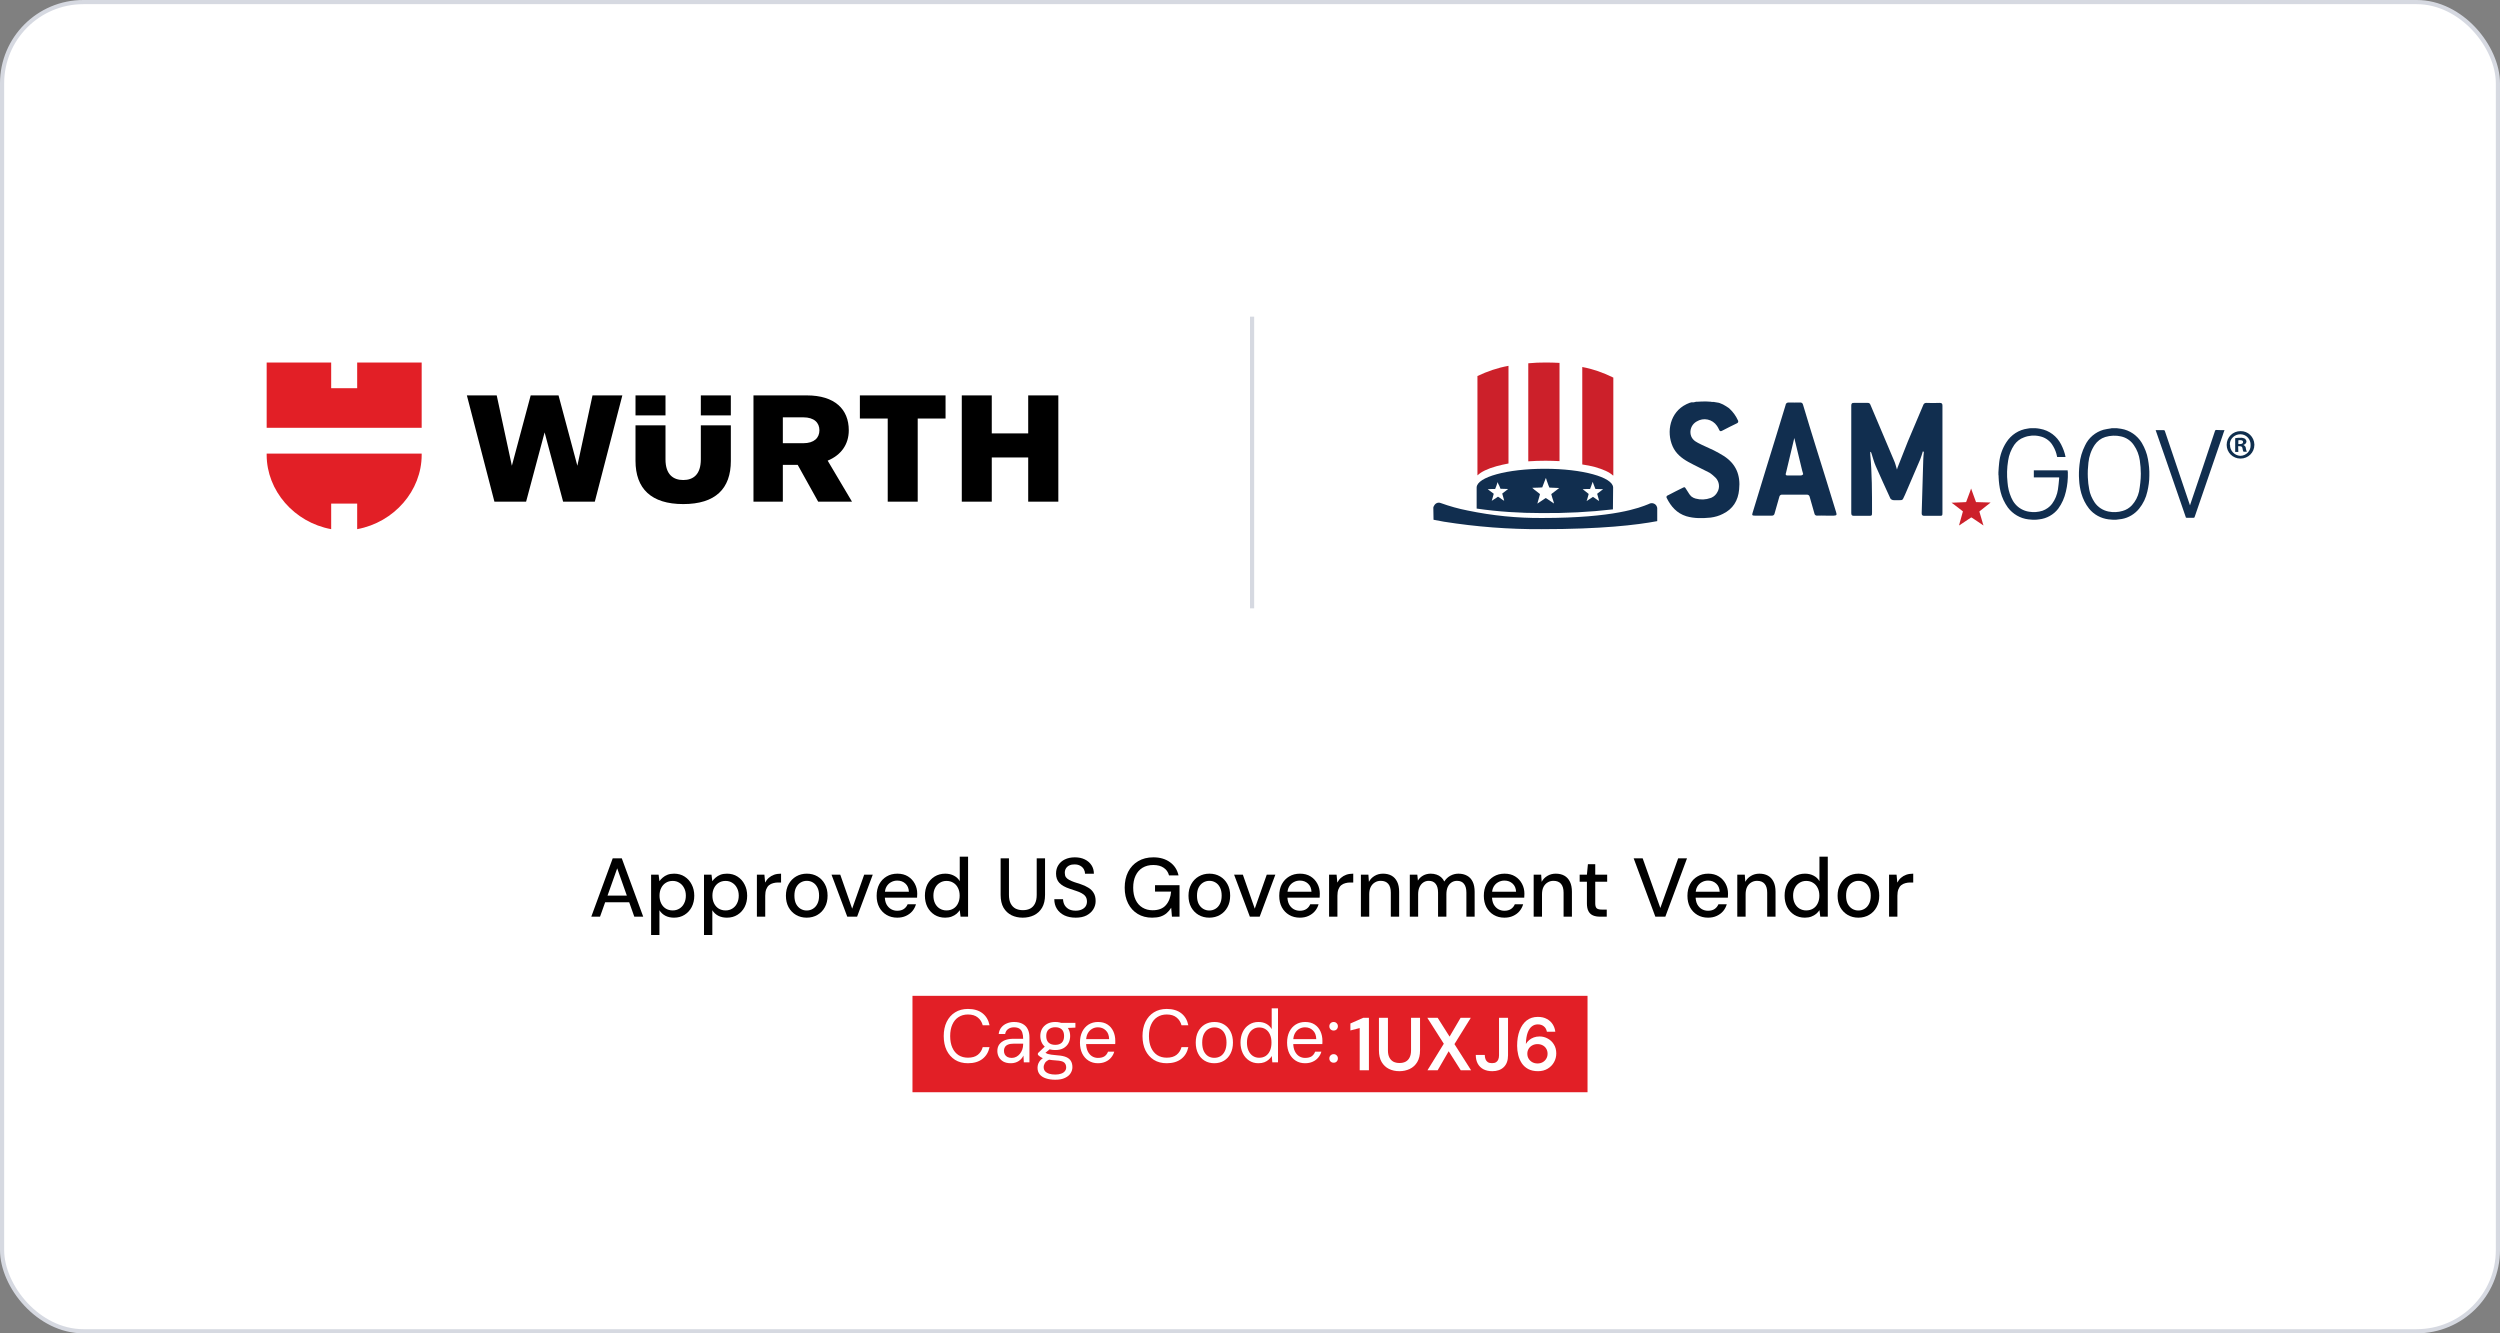
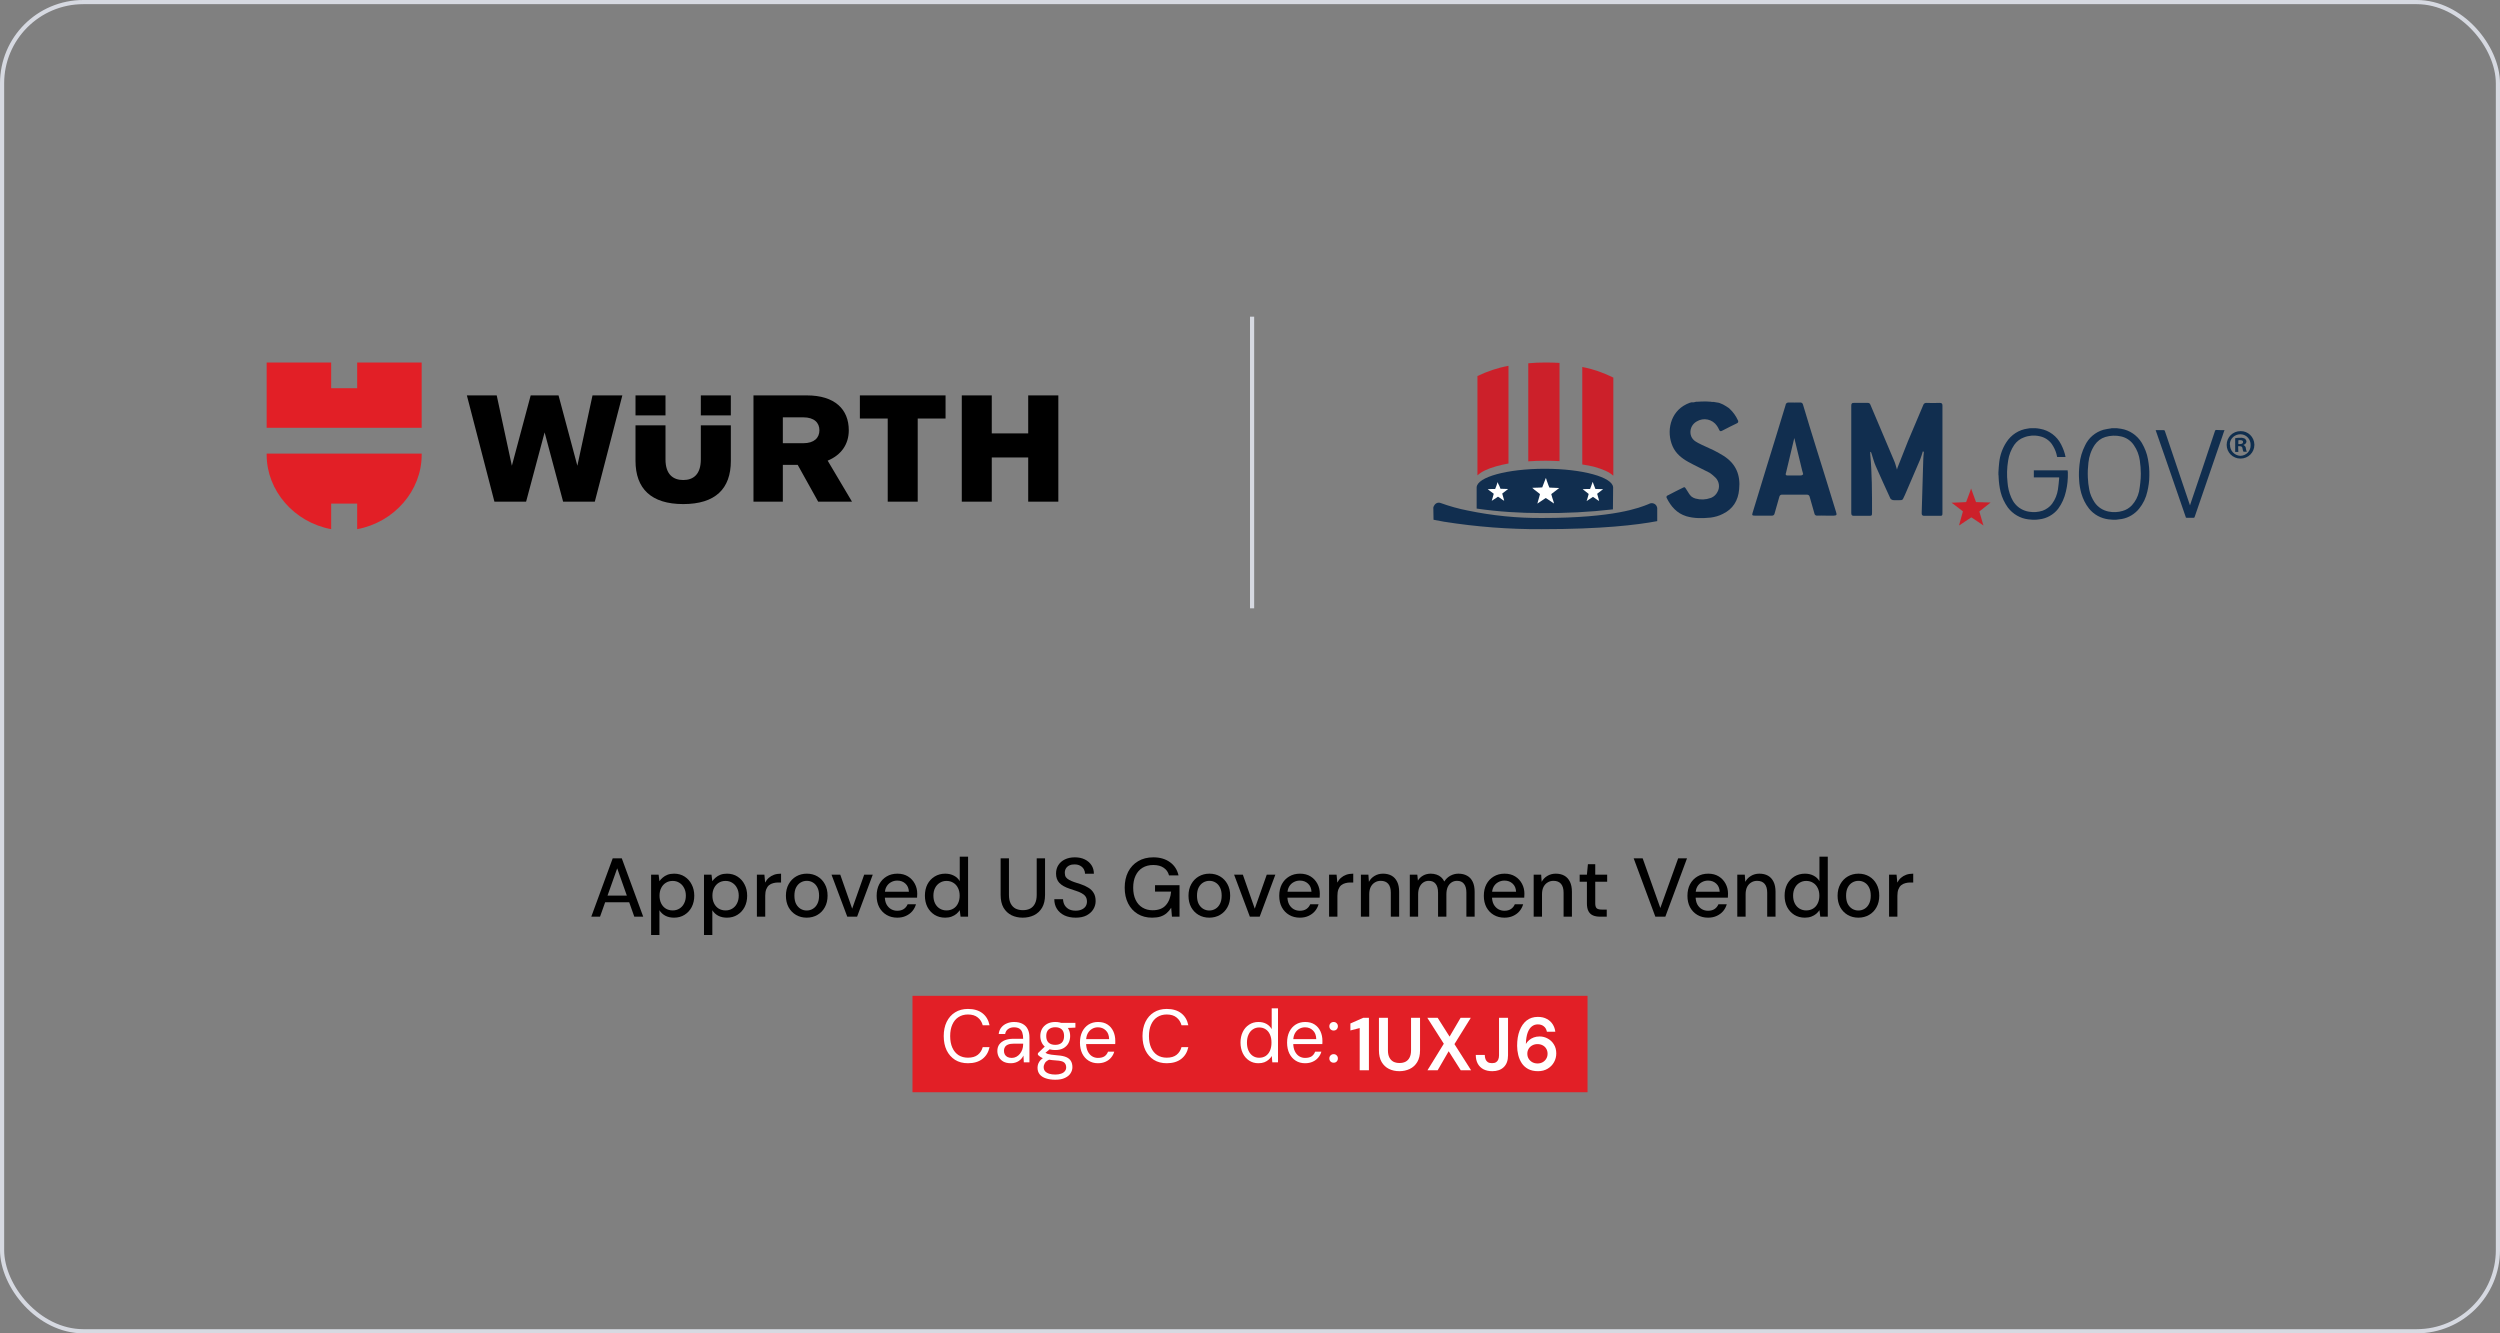
<svg xmlns="http://www.w3.org/2000/svg" width="1200" height="640" viewBox="0 0 1200 640" fill="none">
  <rect x="0" y="0" width="1200" height="640" fill="#808080" stroke="none" />
-   <rect x="1" y="1" width="1198" height="638" rx="39" fill="white" />
  <rect x="1" y="1" width="1198" height="638" rx="39" stroke="#D6D9E1" stroke-width="2" />
  <g clip-path="url(#clip0_37528_185282)">
    <path fill-rule="evenodd" clip-rule="evenodd" d="M718.286 223.788C720.09 223.318 721.989 222.847 724.077 222.471V175.6C718.855 176.541 713.919 178.235 709.172 180.494V228.118H709.267C710.881 226.518 713.919 225.012 718.286 223.788Z" fill="#CC202A" />
    <path fill-rule="evenodd" clip-rule="evenodd" d="M774.3 233.953C774.11 229.059 759.585 225.012 741.546 225.012C723.507 225.012 708.982 228.965 708.792 233.953V244.118C719.14 245.623 729.584 246.282 740.027 246.282C751.42 246.376 762.907 245.812 774.205 244.494L774.3 233.953Z" fill="#112E4F" />
    <path fill-rule="evenodd" clip-rule="evenodd" d="M714.108 234.8H714.203L716.577 234.706H717.621C717.621 234.706 717.716 234.706 717.716 234.612C718.096 233.765 718.381 232.918 718.666 231.976C718.76 231.788 718.855 231.6 718.855 231.412V231.318C718.95 231.6 719.045 231.882 719.14 232.165L719.71 233.294L720.185 234.518C720.185 234.612 720.279 234.612 720.374 234.612C721.514 234.612 722.558 234.706 723.697 234.706H723.887L723.697 234.894L721.229 236.776C721.039 236.965 721.039 236.965 721.134 237.153C721.324 237.906 721.609 238.753 721.799 239.506L721.988 240.259V240.353L721.324 239.976L719.995 239.035C719.71 238.847 719.425 238.659 719.14 238.471C719.045 238.376 718.95 238.376 718.95 238.471L716.102 240.353L716.007 240.447C716.102 240.259 716.102 240.071 716.197 239.882L716.672 238.188C716.767 237.812 716.862 237.435 716.957 237.153C716.957 237.059 716.957 237.059 716.957 236.965L715.058 235.553L714.108 234.8Z" fill="white" />
    <path fill-rule="evenodd" clip-rule="evenodd" d="M735.47 234.141H735.66L738.793 234.047L740.217 233.953C740.312 233.953 740.312 233.953 740.312 233.859C740.787 232.729 741.166 231.506 741.641 230.376L741.926 229.624L742.021 229.435C742.211 229.812 742.306 230.188 742.401 230.565C742.59 231.129 742.78 231.694 742.97 232.165C743.16 232.635 743.35 233.294 743.635 233.859C743.635 233.953 743.73 234.047 743.825 234.047L748.287 234.235H748.477L748.192 234.424L744.869 236.965C744.584 237.153 744.584 237.153 744.679 237.435C744.964 238.471 745.249 239.506 745.629 240.541C745.723 240.918 745.818 241.2 745.913 241.576V241.671L745.059 241.106L743.255 239.882L742.116 239.129C742.021 239.035 741.926 239.035 741.831 239.129L738.033 241.671L737.938 241.765C738.033 241.482 738.128 241.2 738.128 241.012L738.793 238.659L739.173 237.247C739.173 237.153 739.173 237.059 739.078 237.059L736.419 234.988L735.47 234.141Z" fill="white" />
    <path fill-rule="evenodd" clip-rule="evenodd" d="M759.679 234.8H759.774L762.148 234.706H763.192C763.192 234.706 763.287 234.706 763.287 234.612C763.572 233.765 763.952 232.918 764.237 231.976C764.331 231.788 764.426 231.6 764.426 231.412L764.521 231.318C764.616 231.6 764.711 231.882 764.806 232.165C764.901 232.447 765.091 232.918 765.281 233.388C765.471 233.859 765.566 234.235 765.756 234.612C765.756 234.706 765.851 234.706 765.945 234.706C767.085 234.706 768.129 234.8 769.268 234.8H769.458L769.268 234.988L766.8 236.871C766.61 237.059 766.61 237.059 766.705 237.247C766.895 238 767.18 238.847 767.37 239.6L767.559 240.353V240.447L766.895 240.071L765.566 239.129L764.711 238.565C764.616 238.471 764.521 238.471 764.521 238.565L761.673 240.447L761.578 240.541C761.578 240.353 761.673 240.165 761.768 239.976C761.958 239.412 762.053 238.847 762.243 238.282C762.338 237.906 762.433 237.529 762.528 237.247C762.528 237.153 762.528 237.153 762.528 237.059L760.629 235.553L759.679 234.8Z" fill="white" />
    <path fill-rule="evenodd" clip-rule="evenodd" d="M741.926 221.153C744.204 221.153 746.388 221.247 748.572 221.341V174.188C746.483 174.094 744.394 174 742.211 174C739.172 174 736.324 174.094 733.571 174.376V221.435C736.229 221.247 739.078 221.153 741.926 221.153Z" fill="#CC202A" />
    <path fill-rule="evenodd" clip-rule="evenodd" d="M765.566 224.165C769.553 225.294 772.496 226.612 774.205 228.212H774.395V181.247C769.648 178.894 764.616 177.106 759.49 176.165V222.941C761.673 223.224 763.667 223.694 765.566 224.165Z" fill="#CC202A" />
    <path fill-rule="evenodd" clip-rule="evenodd" d="M688 243.929L688.095 249.482C689.614 249.765 691.323 250.047 693.127 250.424C708.602 252.871 724.267 254.094 740.027 254C768.604 254 785.503 252.024 795.472 250.141V243.929C795.472 243.647 795.377 243.459 795.282 243.176C794.807 241.859 793.288 241.2 791.959 241.671L791.105 242.047C787.117 243.647 774.965 248.635 740.312 248.635C728.254 248.729 716.292 247.506 704.52 245.059C700.152 244.212 695.785 242.988 691.608 241.482C690.279 240.918 688.854 241.576 688.285 242.894C688.095 243.176 688 243.365 688 243.647V243.929Z" fill="#112E4F" />
    <path d="M922.976 216.635C922.596 217.859 922.216 219.177 921.742 220.4C919.558 225.482 917.374 230.565 915.191 235.647C914.716 236.871 914.146 238 913.577 239.224C913.387 239.788 912.912 240.071 912.343 240.071C911.108 240.071 909.874 240.165 908.64 240.071C908.165 239.977 907.691 239.694 907.406 239.318C905.032 234.141 902.659 228.965 900.38 223.788C899.526 221.906 899.051 219.835 898.386 217.859C898.292 217.577 898.197 217.2 898.007 216.918H897.722C897.722 217.294 897.722 217.671 897.722 218.047C898.576 227.271 898.576 236.588 898.576 245.812C898.576 247.6 898.576 247.6 896.678 247.6C894.399 247.6 892.12 247.6 889.937 247.6C888.987 247.6 888.608 247.318 888.608 246.282C888.608 229.059 888.608 211.835 888.608 194.706C888.608 193.765 888.892 193.294 889.937 193.388C892.12 193.388 894.209 193.388 896.393 193.388C897.057 193.294 897.627 193.671 897.817 194.33C901.614 203.271 905.412 212.306 909.21 221.247C909.779 222.471 910.064 223.882 910.539 225.388C910.634 224.918 910.729 224.73 910.824 224.447C912.532 220.306 914.052 216.071 915.76 211.93C918.229 206.094 920.697 200.259 923.166 194.424C923.356 193.765 923.925 193.388 924.59 193.388C926.773 193.482 928.862 193.482 931.046 193.388C932.09 193.388 932.375 193.765 932.375 194.706C932.375 211.835 932.375 229.059 932.375 246.188C932.375 247.506 932.28 247.6 930.951 247.6C928.577 247.6 926.109 247.6 923.735 247.6C922.786 247.6 922.406 247.318 922.406 246.377C922.691 237.812 922.881 229.247 923.166 220.682C923.166 219.459 923.356 218.141 923.451 216.918L922.976 216.635Z" fill="#112E4F" />
    <path d="M881.297 245.718C878.164 235.365 874.936 225.106 871.708 214.753C869.62 207.882 867.436 201.106 865.442 194.235C865.347 193.576 864.683 193.106 864.018 193.2C862.214 193.2 860.506 193.294 858.702 193.2C857.942 193.106 857.183 193.576 857.088 194.329C857.088 194.329 857.088 194.329 857.088 194.424C854.05 204.494 850.917 214.565 847.784 224.729C845.6 231.882 843.416 239.035 841.233 246.188C840.853 247.318 841.138 247.506 842.277 247.506C845.03 247.506 847.689 247.506 850.442 247.506C851.107 247.6 851.676 247.129 851.771 246.565C852.531 243.929 853.29 241.2 854.05 238.565C854.145 237.812 854.809 237.341 855.474 237.435C855.474 237.435 855.474 237.435 855.569 237.435C859.461 237.435 863.259 237.435 867.151 237.435C867.911 237.341 868.575 237.812 868.67 238.565C869.43 241.2 870.189 243.929 870.949 246.565C871.044 247.224 871.708 247.6 872.373 247.506C873.702 247.412 875.126 247.506 876.455 247.506C877.785 247.506 878.924 247.506 880.253 247.506C881.582 247.412 881.772 247.224 881.297 245.718ZM864.873 228.118C864.683 228.212 864.493 228.212 864.303 228.212C862.309 228.212 860.316 228.212 858.227 228.212C858.132 228.212 857.942 228.212 857.847 228.212C856.708 228.212 857.278 226.988 857.278 226.988L861.265 210.235C861.265 210.235 864.018 221.812 865.063 225.953C865.158 226.235 865.253 226.612 865.347 226.894C865.347 226.988 865.442 227.176 865.442 227.271C865.537 227.459 865.537 227.647 865.442 227.741C865.347 227.835 865.253 227.929 865.063 228.024L864.873 228.118Z" fill="#112E4F" />
    <path d="M827.466 218.894C825.852 217.859 824.238 217.012 822.624 216.165C820.156 214.941 817.498 213.906 815.029 212.588C813.131 211.647 811.611 210.235 811.422 207.882C811.232 205.624 812.371 203.459 814.365 202.329C817.688 200.259 821.96 201.2 824.144 204.4C824.523 204.965 824.903 205.624 825.188 206.282C825.473 207.035 825.947 207.129 826.612 206.753C828.985 205.529 831.359 204.306 833.732 203.176C834.207 202.988 834.492 202.518 834.302 201.953C834.302 201.859 834.207 201.765 834.207 201.765C833.258 199.694 831.929 197.812 830.315 196.306C830.03 196.024 829.745 195.741 829.365 195.553C829.08 195.365 828.796 195.176 828.511 194.988C827.561 194.329 826.517 193.859 825.473 193.482C825.378 193.482 825.283 193.388 825.188 193.388L824.808 193.294H824.713L824.333 193.2H824.144L823.764 193.106H823.574L823.194 193.012H823.004L822.719 192.918H822.435H822.15H821.865H821.675L821.105 192.824C819.681 192.729 818.162 192.635 816.738 192.729C816.169 192.729 815.599 192.824 815.029 192.824H814.744H814.46H814.175C813.795 192.918 813.415 193.012 813.036 193.106H812.941H812.751H812.656H812.466H812.371H812.181H812.086H811.896L810.947 193.388C810.472 193.576 810.092 193.765 809.618 193.953L809.428 194.047C801.643 197.812 799.744 207.224 802.877 214.282C804.396 217.671 807.149 219.929 810.377 221.718C813.605 223.506 817.118 225.106 820.536 226.894C821.39 227.459 822.15 228.024 822.909 228.776C824.903 230.376 825.663 233.106 824.713 235.459C824.618 235.741 824.523 235.929 824.333 236.212C823.764 237.341 822.814 238.282 821.58 238.847L821.105 239.035C818.732 239.882 816.264 239.976 813.89 239.318C813.225 239.129 812.561 238.847 812.086 238.471C811.801 238.282 811.517 238 811.327 237.718C811.042 237.435 810.757 237.059 810.567 236.682C810.092 236.024 809.713 235.365 809.238 234.612C808.763 233.859 808.668 233.671 807.909 234.047C805.44 235.271 802.972 236.494 800.504 237.812C800.029 237.906 799.839 238.376 799.934 238.847C799.934 238.941 800.029 239.035 800.029 239.035C802.023 243.082 804.871 246.376 809.428 247.788C813.225 248.918 817.213 248.824 821.105 248.447C823.194 248.165 825.188 247.6 826.992 246.659C831.834 244.306 834.302 240.259 834.777 234.988C835.536 228.024 833.258 222.659 827.466 218.894Z" fill="#112E4F" />
    <path fill-rule="evenodd" clip-rule="evenodd" d="M936.742 241.294H937.027L941.584 241.106L943.578 241.012C943.673 241.012 943.768 240.918 943.768 240.918L945.667 235.835C945.761 235.459 945.951 235.082 946.046 234.706C946.046 234.612 946.141 234.518 946.141 234.518C946.331 235.082 946.521 235.553 946.711 236.118C946.996 236.871 947.28 237.718 947.565 238.471L948.42 240.823C948.42 241.012 948.61 241.106 948.705 241.012L955.16 241.2H955.54L955.16 241.482L950.414 245.247C950.034 245.529 950.034 245.529 950.224 246C950.698 247.506 951.078 249.012 951.553 250.518C951.648 250.988 951.838 251.553 952.027 252.023C952.027 252.118 952.027 252.118 952.027 252.212L950.793 251.365L948.135 249.576C947.565 249.2 946.996 248.823 946.426 248.447C946.331 248.353 946.141 248.353 946.046 248.447L940.54 252.118L940.35 252.212C940.445 251.835 940.54 251.459 940.635 251.082L941.584 247.694C941.774 247.035 941.964 246.376 942.154 245.623C942.249 245.529 942.154 245.435 942.059 245.341C940.825 244.4 939.495 243.365 938.261 242.423L936.742 241.294Z" fill="#CC202A" />
    <path d="M976.997 205.529C977.756 205.623 978.421 205.623 979.18 205.812C983.642 206.565 987.345 209.388 989.339 213.341C990.288 215.223 991.048 217.2 991.427 219.176C991.427 219.27 991.427 219.27 991.427 219.365H987.44C987.345 218.894 987.155 218.329 987.06 217.765C986.586 216.07 985.826 214.565 984.877 213.153C983.453 211.176 981.364 209.859 978.99 209.388C976.522 208.823 973.864 209.012 971.49 209.953C969.591 210.612 967.977 211.929 966.838 213.529C965.319 215.788 964.275 218.423 963.895 221.153C963.325 224.635 963.23 228.118 963.61 231.506C963.8 234.047 964.37 236.494 965.414 238.847C966.363 241.106 967.977 243.082 970.161 244.306C971.3 244.965 972.629 245.435 973.959 245.623C976.142 246 978.326 245.812 980.414 245.153C982.218 244.494 983.832 243.365 984.972 241.859C986.491 239.788 987.44 237.435 987.82 234.894C988.105 233.2 988.2 231.506 988.389 229.718C988.389 229.529 988.389 229.341 988.389 229.153H976.237V225.765H992.472C992.472 226.047 992.472 226.329 992.567 226.612C992.662 229.812 992.377 232.918 991.617 236.023C990.953 238.941 989.719 241.765 987.915 244.212C985.731 247.035 982.408 248.918 978.8 249.294C978.136 249.388 977.376 249.482 976.712 249.482H975.762C975.003 249.388 974.338 249.388 973.579 249.294C969.686 248.823 966.174 246.753 963.8 243.647C962.186 241.388 960.952 238.847 960.287 236.118C959.718 233.765 959.433 231.412 959.338 229.059C959.338 228.588 959.338 228.212 959.243 227.835V227.176C959.243 226.988 959.243 226.894 959.243 226.706C959.338 225.106 959.433 223.506 959.623 221.906C960.002 218.518 961.142 215.223 963.041 212.306C965.319 208.729 969.022 206.282 973.294 205.718C973.864 205.623 974.338 205.529 974.908 205.529H976.997Z" fill="#112E4F" />
    <path d="M1014.31 249.482C1013.55 249.388 1012.88 249.388 1012.12 249.294C1008.42 248.823 1005.1 247.035 1002.73 244.118C1001.02 241.953 999.782 239.412 999.023 236.776C998.453 234.706 998.073 232.541 997.978 230.376C997.788 227.929 997.883 225.388 998.168 222.941C998.453 219.741 999.402 216.635 1000.83 213.812C1002.54 210.141 1005.76 207.412 1009.66 206.282C1010.8 206 1012.03 205.812 1013.26 205.623L1013.64 205.529H1016.02C1016.68 205.623 1017.44 205.718 1018.11 205.812C1022.28 206.47 1025.89 209.012 1028.07 212.588C1029.5 215.035 1030.54 217.67 1031.02 220.4C1031.49 223.035 1031.78 225.67 1031.68 228.4C1031.68 230.941 1031.3 233.482 1030.73 235.929C1030.07 238.941 1028.74 241.765 1026.74 244.212C1024.66 246.753 1021.71 248.541 1018.49 249.106C1017.54 249.294 1016.59 249.294 1015.64 249.482H1015.35H1014.31ZM1027.6 227.365C1027.6 225.294 1027.41 223.129 1027.12 221.059C1026.74 218.423 1025.8 215.882 1024.28 213.718C1022.85 211.553 1020.67 210.047 1018.11 209.482C1015.64 208.918 1012.98 209.012 1010.51 209.765C1008.42 210.423 1006.71 211.741 1005.48 213.529C1003.77 216.07 1002.73 219.082 1002.44 222.094C1002.16 224.447 1002.06 226.8 1002.16 229.153C1002.25 231.129 1002.44 233.012 1002.82 234.894C1003.2 237.153 1004.15 239.223 1005.38 241.106C1006.9 243.365 1009.28 244.965 1012.03 245.529C1014.31 246 1016.68 245.906 1018.86 245.247C1020.57 244.776 1022.09 243.835 1023.33 242.518C1025.04 240.635 1026.18 238.376 1026.74 235.929C1027.22 233.2 1027.6 230.282 1027.6 227.365Z" fill="#112E4F" />
    <path d="M1067.76 206.471C1067.38 207.412 1067.09 208.353 1066.81 209.2C1062.35 222.188 1057.89 235.176 1053.42 248.165C1053.42 248.353 1053.14 248.541 1052.95 248.541C1051.81 248.541 1050.76 248.541 1049.63 248.541C1049.34 248.541 1049.15 248.447 1049.15 248.165L1039.66 220.682C1038.04 216.071 1036.43 211.365 1034.81 206.753C1034.81 206.659 1034.72 206.565 1034.72 206.471H1035C1036.24 206.471 1037.38 206.471 1038.61 206.471C1038.8 206.471 1038.99 206.565 1039.09 206.753C1043.07 218.518 1047.06 230.376 1051.05 242.141C1051.05 242.329 1051.14 242.424 1051.24 242.518C1051.24 242.424 1051.33 242.329 1051.33 242.141C1055.32 230.376 1059.31 218.612 1063.2 206.847C1063.3 206.471 1063.49 206.376 1063.87 206.376C1065.2 206.471 1066.43 206.471 1067.76 206.471Z" fill="#112E4F" />
    <path d="M1074.4 213.153H1075.16C1076.02 213.153 1076.68 212.871 1076.68 212.212C1076.68 211.553 1076.21 211.271 1075.26 211.271C1074.97 211.271 1074.69 211.271 1074.4 211.365V213.153ZM1074.4 216.918H1072.89V210.329C1073.74 210.141 1074.5 210.141 1075.35 210.141C1076.11 210.047 1076.87 210.235 1077.63 210.612C1078.01 210.988 1078.3 211.459 1078.3 212.024C1078.2 212.776 1077.63 213.341 1076.87 213.529V213.624C1077.54 213.906 1078.01 214.471 1078.01 215.224C1078.11 215.788 1078.2 216.353 1078.49 216.824H1076.87C1076.59 216.353 1076.49 215.788 1076.4 215.224C1076.3 214.471 1075.92 214.188 1075.07 214.188H1074.31L1074.4 216.918ZM1070.42 213.529C1070.32 216.259 1072.51 218.612 1075.26 218.8C1075.35 218.8 1075.35 218.8 1075.45 218.8C1078.2 218.706 1080.39 216.447 1080.29 213.718V213.624C1080.39 210.894 1078.3 208.541 1075.54 208.447C1072.79 208.353 1070.42 210.424 1070.32 213.153C1070.32 213.247 1070.32 213.341 1070.42 213.529ZM1082.1 213.529C1082.1 217.2 1079.15 220.118 1075.45 220.118C1071.75 220.118 1068.8 217.2 1068.8 213.529C1068.8 209.859 1071.75 206.941 1075.45 206.941C1079.06 206.847 1082 209.765 1082.1 213.341C1082.1 213.341 1082.1 213.435 1082.1 213.529Z" fill="#0F2E4E" />
  </g>
  <path d="M906.748 440V419.84H910.348L910.708 423.64C911.161 422.733 911.748 421.973 912.468 421.36C913.188 420.72 914.028 420.227 914.988 419.88C915.974 419.533 917.094 419.36 918.348 419.36V423.6H916.908C916.081 423.6 915.294 423.707 914.548 423.92C913.801 424.107 913.134 424.44 912.548 424.92C911.988 425.4 911.548 426.053 911.228 426.88C910.908 427.707 910.748 428.733 910.748 429.96V440H906.748Z" fill="black" />
  <path d="M892.002 440.48C890.109 440.48 888.402 440.04 886.882 439.16C885.389 438.28 884.202 437.053 883.322 435.48C882.469 433.88 882.042 432.04 882.042 429.96C882.042 427.827 882.482 425.973 883.362 424.4C884.242 422.8 885.442 421.56 886.962 420.68C888.482 419.8 890.189 419.36 892.082 419.36C894.002 419.36 895.709 419.8 897.202 420.68C898.696 421.56 899.869 422.787 900.722 424.36C901.602 425.933 902.042 427.787 902.042 429.92C902.042 432.053 901.602 433.907 900.722 435.48C899.869 437.053 898.682 438.28 897.162 439.16C895.642 440.04 893.922 440.48 892.002 440.48ZM892.002 437.04C893.096 437.04 894.082 436.773 894.962 436.24C895.869 435.707 896.589 434.92 897.122 433.88C897.682 432.813 897.962 431.493 897.962 429.92C897.962 428.347 897.696 427.04 897.162 426C896.629 424.933 895.909 424.133 895.002 423.6C894.122 423.067 893.149 422.8 892.082 422.8C891.016 422.8 890.029 423.067 889.122 423.6C888.216 424.133 887.482 424.933 886.922 426C886.389 427.04 886.122 428.347 886.122 429.92C886.122 431.493 886.389 432.813 886.922 433.88C887.482 434.92 888.202 435.707 889.082 436.24C889.989 436.773 890.962 437.04 892.002 437.04Z" fill="black" />
  <path d="M866.333 440.48C864.413 440.48 862.719 440.027 861.253 439.12C859.786 438.187 858.639 436.933 857.812 435.36C857.012 433.76 856.613 431.947 856.613 429.92C856.613 427.867 857.012 426.053 857.812 424.48C858.639 422.907 859.786 421.667 861.253 420.76C862.746 419.827 864.452 419.36 866.372 419.36C867.946 419.36 869.333 419.68 870.533 420.32C871.733 420.933 872.666 421.813 873.333 422.96V411.2H877.333V440H873.733L873.333 436.88C872.933 437.493 872.413 438.08 871.773 438.64C871.133 439.173 870.359 439.613 869.453 439.96C868.546 440.307 867.506 440.48 866.333 440.48ZM866.973 437C868.226 437 869.333 436.707 870.293 436.12C871.253 435.533 871.986 434.707 872.493 433.64C873.026 432.573 873.293 431.333 873.293 429.92C873.293 428.507 873.026 427.28 872.493 426.24C871.986 425.173 871.253 424.347 870.293 423.76C869.333 423.147 868.226 422.84 866.973 422.84C865.773 422.84 864.693 423.147 863.733 423.76C862.773 424.347 862.026 425.173 861.493 426.24C860.959 427.28 860.693 428.507 860.693 429.92C860.693 431.333 860.959 432.573 861.493 433.64C862.026 434.707 862.773 435.533 863.733 436.12C864.693 436.707 865.773 437 866.973 437Z" fill="black" />
  <path d="M833.896 440V419.84H837.496L837.736 423.28C838.376 422.08 839.283 421.133 840.456 420.44C841.629 419.72 842.976 419.36 844.496 419.36C846.096 419.36 847.469 419.68 848.616 420.32C849.763 420.96 850.656 421.933 851.296 423.24C851.936 424.52 852.256 426.133 852.256 428.08V440H848.256V428.48C848.256 426.613 847.843 425.2 847.016 424.24C846.189 423.28 844.989 422.8 843.416 422.8C842.376 422.8 841.443 423.053 840.616 423.56C839.789 424.04 839.123 424.76 838.616 425.72C838.136 426.68 837.896 427.853 837.896 429.24V440H833.896Z" fill="black" />
  <path d="M819.852 440.48C817.932 440.48 816.225 440.04 814.732 439.16C813.239 438.28 812.065 437.053 811.212 435.48C810.385 433.907 809.972 432.08 809.972 430C809.972 427.867 810.385 426.013 811.212 424.44C812.065 422.84 813.239 421.6 814.732 420.72C816.225 419.813 817.959 419.36 819.932 419.36C821.905 419.36 823.599 419.8 825.012 420.68C826.425 421.56 827.519 422.733 828.292 424.2C829.065 425.64 829.452 427.24 829.452 429C829.452 429.267 829.439 429.56 829.412 429.88C829.412 430.173 829.399 430.507 829.372 430.88H812.892V428.04H825.452C825.372 426.36 824.812 425.053 823.772 424.12C822.732 423.16 821.439 422.68 819.892 422.68C818.799 422.68 817.799 422.933 816.892 423.44C815.985 423.92 815.252 424.64 814.692 425.6C814.159 426.533 813.892 427.72 813.892 429.16V430.28C813.892 431.773 814.159 433.04 814.692 434.08C815.252 435.093 815.985 435.867 816.892 436.4C817.799 436.907 818.785 437.16 819.852 437.16C821.132 437.16 822.185 436.88 823.012 436.32C823.839 435.76 824.452 435 824.852 434.04H828.852C828.505 435.267 827.919 436.373 827.092 437.36C826.265 438.32 825.239 439.08 824.012 439.64C822.812 440.2 821.425 440.48 819.852 440.48Z" fill="black" />
  <path d="M794.563 440L784.163 412H788.483L796.963 435.84L805.523 412H809.763L799.363 440H794.563Z" fill="black" />
  <path d="M767.958 440C766.678 440 765.571 439.8 764.638 439.4C763.705 439 762.985 438.333 762.478 437.4C761.971 436.466 761.718 435.2 761.718 433.6V423.24H758.238V419.84H761.718L762.198 414.8H765.718V419.84H771.438V423.24H765.718V433.64C765.718 434.786 765.958 435.573 766.438 436C766.918 436.4 767.745 436.6 768.918 436.6H771.238V440H767.958Z" fill="black" />
  <path d="M736.162 440V419.84H739.762L740.002 423.28C740.642 422.08 741.548 421.133 742.722 420.44C743.895 419.72 745.242 419.36 746.762 419.36C748.362 419.36 749.735 419.68 750.882 420.32C752.028 420.96 752.922 421.933 753.562 423.24C754.202 424.52 754.522 426.133 754.522 428.08V440H750.522V428.48C750.522 426.613 750.108 425.2 749.282 424.24C748.455 423.28 747.255 422.8 745.682 422.8C744.642 422.8 743.708 423.053 742.882 423.56C742.055 424.04 741.388 424.76 740.882 425.72C740.402 426.68 740.162 427.853 740.162 429.24V440H736.162Z" fill="black" />
  <path d="M722.117 440.48C720.197 440.48 718.491 440.04 716.997 439.16C715.504 438.28 714.331 437.053 713.477 435.48C712.651 433.907 712.237 432.08 712.237 430C712.237 427.867 712.651 426.013 713.477 424.44C714.331 422.84 715.504 421.6 716.997 420.72C718.491 419.813 720.224 419.36 722.197 419.36C724.171 419.36 725.864 419.8 727.277 420.68C728.691 421.56 729.784 422.733 730.557 424.2C731.331 425.64 731.717 427.24 731.717 429C731.717 429.267 731.704 429.56 731.677 429.88C731.677 430.173 731.664 430.507 731.637 430.88H715.157V428.04H727.717C727.637 426.36 727.077 425.053 726.037 424.12C724.997 423.16 723.704 422.68 722.157 422.68C721.064 422.68 720.064 422.933 719.157 423.44C718.251 423.92 717.517 424.64 716.957 425.6C716.424 426.533 716.157 427.72 716.157 429.16V430.28C716.157 431.773 716.424 433.04 716.957 434.08C717.517 435.093 718.251 435.867 719.157 436.4C720.064 436.907 721.051 437.16 722.117 437.16C723.397 437.16 724.451 436.88 725.277 436.32C726.104 435.76 726.717 435 727.117 434.04H731.117C730.771 435.267 730.184 436.373 729.357 437.36C728.531 438.32 727.504 439.08 726.277 439.64C725.077 440.2 723.691 440.48 722.117 440.48Z" fill="black" />
  <path d="M676.708 440V419.84H680.309L680.589 422.68C681.229 421.64 682.082 420.827 683.148 420.24C684.215 419.653 685.415 419.36 686.749 419.36C687.762 419.36 688.682 419.507 689.508 419.8C690.335 420.067 691.068 420.48 691.708 421.04C692.348 421.6 692.868 422.293 693.268 423.12C693.988 421.947 694.948 421.027 696.148 420.36C697.375 419.693 698.669 419.36 700.029 419.36C701.655 419.36 703.055 419.693 704.228 420.36C705.402 421 706.295 421.973 706.909 423.28C707.522 424.56 707.828 426.16 707.828 428.08V440H703.868V428.48C703.868 426.613 703.482 425.2 702.708 424.24C701.962 423.28 700.855 422.8 699.388 422.8C698.402 422.8 697.522 423.053 696.749 423.56C695.975 424.067 695.362 424.8 694.909 425.76C694.482 426.72 694.268 427.893 694.268 429.28V440H690.268V428.48C690.268 426.613 689.882 425.2 689.108 424.24C688.362 423.28 687.255 422.8 685.788 422.8C684.855 422.8 684.002 423.053 683.228 423.56C682.455 424.067 681.842 424.8 681.388 425.76C680.935 426.72 680.708 427.893 680.708 429.28V440H676.708Z" fill="black" />
  <path d="M653.232 440V419.84H656.832L657.072 423.28C657.712 422.08 658.619 421.133 659.792 420.44C660.965 419.72 662.312 419.36 663.832 419.36C665.432 419.36 666.805 419.68 667.952 420.32C669.099 420.96 669.992 421.933 670.632 423.24C671.272 424.52 671.592 426.133 671.592 428.08V440H667.592V428.48C667.592 426.613 667.179 425.2 666.352 424.24C665.525 423.28 664.325 422.8 662.752 422.8C661.712 422.8 660.779 423.053 659.952 423.56C659.125 424.04 658.459 424.76 657.952 425.72C657.472 426.68 657.232 427.853 657.232 429.24V440H653.232Z" fill="black" />
  <path d="M637.958 440V419.84H641.559L641.918 423.64C642.372 422.733 642.958 421.973 643.678 421.36C644.398 420.72 645.238 420.227 646.198 419.88C647.185 419.533 648.305 419.36 649.559 419.36V423.6H648.118C647.292 423.6 646.505 423.707 645.758 423.92C645.012 424.107 644.345 424.44 643.758 424.92C643.198 425.4 642.759 426.053 642.439 426.88C642.119 427.707 641.958 428.733 641.958 429.96V440H637.958Z" fill="black" />
  <path d="M623.914 440.48C621.994 440.48 620.288 440.04 618.794 439.16C617.301 438.28 616.128 437.053 615.274 435.48C614.448 433.907 614.034 432.08 614.034 430C614.034 427.867 614.448 426.013 615.274 424.44C616.128 422.84 617.301 421.6 618.794 420.72C620.288 419.813 622.021 419.36 623.994 419.36C625.968 419.36 627.661 419.8 629.074 420.68C630.488 421.56 631.581 422.733 632.354 424.2C633.128 425.64 633.514 427.24 633.514 429C633.514 429.267 633.501 429.56 633.474 429.88C633.474 430.173 633.461 430.507 633.434 430.88H616.954V428.04H629.514C629.434 426.36 628.874 425.053 627.834 424.12C626.794 423.16 625.501 422.68 623.954 422.68C622.861 422.68 621.861 422.933 620.954 423.44C620.048 423.92 619.314 424.64 618.754 425.6C618.221 426.533 617.954 427.72 617.954 429.16V430.28C617.954 431.773 618.221 433.04 618.754 434.08C619.314 435.093 620.048 435.867 620.954 436.4C621.861 436.907 622.848 437.16 623.914 437.16C625.194 437.16 626.248 436.88 627.074 436.32C627.901 435.76 628.514 435 628.914 434.04H632.914C632.568 435.267 631.981 436.373 631.154 437.36C630.328 438.32 629.301 439.08 628.074 439.64C626.874 440.2 625.488 440.48 623.914 440.48Z" fill="black" />
  <path d="M599.928 440L592.368 419.84H596.568L602.288 436.16L608.048 419.84H612.168L604.648 440H599.928Z" fill="black" />
  <path d="M580.44 440.48C578.546 440.48 576.839 440.04 575.319 439.16C573.826 438.28 572.639 437.053 571.759 435.48C570.906 433.88 570.479 432.04 570.479 429.96C570.479 427.827 570.919 425.973 571.799 424.4C572.679 422.8 573.88 421.56 575.4 420.68C576.92 419.8 578.626 419.36 580.52 419.36C582.44 419.36 584.146 419.8 585.639 420.68C587.133 421.56 588.306 422.787 589.16 424.36C590.04 425.933 590.479 427.787 590.479 429.92C590.479 432.053 590.04 433.907 589.16 435.48C588.306 437.053 587.119 438.28 585.599 439.16C584.079 440.04 582.36 440.48 580.44 440.48ZM580.44 437.04C581.533 437.04 582.52 436.773 583.4 436.24C584.306 435.707 585.026 434.92 585.56 433.88C586.12 432.813 586.4 431.493 586.4 429.92C586.4 428.347 586.133 427.04 585.599 426C585.066 424.933 584.346 424.133 583.44 423.6C582.56 423.067 581.586 422.8 580.52 422.8C579.453 422.8 578.466 423.067 577.56 423.6C576.653 424.133 575.919 424.933 575.359 426C574.826 427.04 574.56 428.347 574.56 429.92C574.56 431.493 574.826 432.813 575.359 433.88C575.919 434.92 576.64 435.707 577.52 436.24C578.426 436.773 579.4 437.04 580.44 437.04Z" fill="black" />
  <path d="M553.013 440.48C550.373 440.48 548.066 439.88 546.093 438.68C544.119 437.48 542.586 435.8 541.493 433.64C540.399 431.48 539.853 428.96 539.853 426.08C539.853 423.227 540.399 420.707 541.493 418.52C542.613 416.333 544.199 414.627 546.253 413.4C548.333 412.147 550.786 411.52 553.613 411.52C556.786 411.52 559.439 412.293 561.573 413.84C563.706 415.36 565.079 417.48 565.693 420.2H561.133C560.733 418.653 559.893 417.44 558.613 416.56C557.333 415.653 555.653 415.2 553.573 415.2C551.599 415.2 549.879 415.64 548.413 416.52C546.973 417.4 545.866 418.653 545.093 420.28C544.319 421.907 543.933 423.84 543.933 426.08C543.933 428.347 544.319 430.293 545.093 431.92C545.866 433.547 546.959 434.787 548.373 435.64C549.786 436.493 551.413 436.92 553.253 436.92C556.079 436.92 558.199 436.107 559.613 434.48C561.053 432.853 561.893 430.68 562.133 427.96H554.413V424.88H566.173V440H562.533L562.173 435.72C561.533 436.76 560.786 437.64 559.933 438.36C559.106 439.053 558.133 439.587 557.013 439.96C555.893 440.307 554.559 440.48 553.013 440.48Z" fill="black" />
  <path d="M516.342 440.48C514.288 440.48 512.488 440.12 510.942 439.4C509.395 438.653 508.195 437.613 507.342 436.28C506.488 434.947 506.062 433.387 506.062 431.6H510.262C510.288 432.613 510.528 433.547 510.982 434.4C511.462 435.227 512.142 435.893 513.022 436.4C513.928 436.88 515.035 437.12 516.342 437.12C517.462 437.12 518.422 436.933 519.222 436.56C520.048 436.187 520.675 435.68 521.102 435.04C521.528 434.373 521.742 433.613 521.742 432.76C521.742 431.773 521.515 430.96 521.062 430.32C520.608 429.68 519.995 429.16 519.222 428.76C518.475 428.333 517.595 427.96 516.582 427.64C515.595 427.32 514.555 426.973 513.462 426.6C511.248 425.88 509.595 424.947 508.502 423.8C507.435 422.653 506.902 421.16 506.902 419.32C506.902 417.747 507.275 416.387 508.022 415.24C508.768 414.067 509.808 413.16 511.142 412.52C512.502 411.853 514.102 411.52 515.942 411.52C517.755 411.52 519.342 411.853 520.702 412.52C522.062 413.187 523.128 414.107 523.902 415.28C524.675 416.453 525.062 417.827 525.062 419.4H520.822C520.822 418.68 520.635 417.973 520.262 417.28C519.888 416.587 519.328 416.027 518.582 415.6C517.835 415.147 516.915 414.92 515.822 414.92C514.915 414.893 514.102 415.04 513.382 415.36C512.662 415.68 512.102 416.147 511.702 416.76C511.302 417.373 511.102 418.107 511.102 418.96C511.102 419.813 511.275 420.507 511.622 421.04C511.995 421.547 512.528 421.987 513.222 422.36C513.915 422.733 514.715 423.08 515.622 423.4C516.555 423.693 517.582 424.027 518.702 424.4C520.088 424.853 521.315 425.413 522.382 426.08C523.475 426.72 524.328 427.56 524.942 428.6C525.582 429.613 525.902 430.92 525.902 432.52C525.902 433.907 525.542 435.2 524.822 436.4C524.102 437.6 523.035 438.587 521.622 439.36C520.208 440.107 518.448 440.48 516.342 440.48Z" fill="black" />
  <path d="M490.9 440.48C488.927 440.48 487.14 440.093 485.54 439.32C483.94 438.52 482.66 437.32 481.7 435.72C480.767 434.093 480.3 432.027 480.3 429.52V412H484.3V429.56C484.3 431.24 484.58 432.627 485.14 433.72C485.7 434.787 486.474 435.587 487.46 436.12C488.474 436.627 489.647 436.88 490.98 436.88C492.34 436.88 493.514 436.627 494.5 436.12C495.487 435.587 496.247 434.787 496.78 433.72C497.34 432.627 497.62 431.24 497.62 429.56V412H501.62V429.52C501.62 432.027 501.14 434.093 500.18 435.72C499.22 437.32 497.927 438.52 496.3 439.32C494.674 440.093 492.874 440.48 490.9 440.48Z" fill="black" />
  <path d="M453.676 440.48C451.756 440.48 450.063 440.027 448.596 439.12C447.13 438.187 445.983 436.933 445.156 435.36C444.356 433.76 443.956 431.947 443.956 429.92C443.956 427.867 444.356 426.053 445.156 424.48C445.983 422.907 447.13 421.667 448.596 420.76C450.09 419.827 451.796 419.36 453.716 419.36C455.29 419.36 456.676 419.68 457.876 420.32C459.076 420.933 460.01 421.813 460.676 422.96V411.2H464.676V440H461.076L460.676 436.88C460.276 437.493 459.756 438.08 459.116 438.64C458.476 439.173 457.703 439.613 456.796 439.96C455.89 440.307 454.85 440.48 453.676 440.48ZM454.316 437C455.57 437 456.676 436.707 457.636 436.12C458.596 435.533 459.33 434.707 459.836 433.64C460.37 432.573 460.636 431.333 460.636 429.92C460.636 428.507 460.37 427.28 459.836 426.24C459.33 425.173 458.596 424.347 457.636 423.76C456.676 423.147 455.57 422.84 454.316 422.84C453.116 422.84 452.036 423.147 451.076 423.76C450.116 424.347 449.37 425.173 448.836 426.24C448.303 427.28 448.036 428.507 448.036 429.92C448.036 431.333 448.303 432.573 448.836 433.64C449.37 434.707 450.116 435.533 451.076 436.12C452.036 436.707 453.116 437 454.316 437Z" fill="black" />
  <path d="M430.672 440.48C428.752 440.48 427.046 440.04 425.552 439.16C424.059 438.28 422.886 437.053 422.032 435.48C421.206 433.907 420.792 432.08 420.792 430C420.792 427.867 421.206 426.013 422.032 424.44C422.886 422.84 424.059 421.6 425.552 420.72C427.046 419.813 428.779 419.36 430.752 419.36C432.726 419.36 434.419 419.8 435.832 420.68C437.246 421.56 438.339 422.733 439.112 424.2C439.886 425.64 440.272 427.24 440.272 429C440.272 429.267 440.259 429.56 440.232 429.88C440.232 430.173 440.219 430.507 440.192 430.88H423.712V428.04H436.272C436.192 426.36 435.632 425.053 434.592 424.12C433.552 423.16 432.259 422.68 430.712 422.68C429.619 422.68 428.619 422.933 427.712 423.44C426.806 423.92 426.072 424.64 425.512 425.6C424.979 426.533 424.712 427.72 424.712 429.16V430.28C424.712 431.773 424.979 433.04 425.512 434.08C426.072 435.093 426.806 435.867 427.712 436.4C428.619 436.907 429.606 437.16 430.672 437.16C431.952 437.16 433.006 436.88 433.832 436.32C434.659 435.76 435.272 435 435.672 434.04H439.672C439.326 435.267 438.739 436.373 437.912 437.36C437.086 438.32 436.059 439.08 434.832 439.64C433.632 440.2 432.246 440.48 430.672 440.48Z" fill="black" />
  <path d="M406.686 440L399.126 419.84H403.326L409.046 436.16L414.806 419.84H418.926L411.406 440H406.686Z" fill="black" />
  <path d="M387.198 440.48C385.304 440.48 383.598 440.04 382.078 439.16C380.584 438.28 379.398 437.053 378.518 435.48C377.664 433.88 377.238 432.04 377.238 429.96C377.238 427.827 377.678 425.973 378.558 424.4C379.438 422.8 380.638 421.56 382.158 420.68C383.678 419.8 385.384 419.36 387.278 419.36C389.198 419.36 390.904 419.8 392.398 420.68C393.891 421.56 395.064 422.787 395.918 424.36C396.798 425.933 397.238 427.787 397.238 429.92C397.238 432.053 396.798 433.907 395.918 435.48C395.064 437.053 393.878 438.28 392.358 439.16C390.838 440.04 389.118 440.48 387.198 440.48ZM387.198 437.04C388.291 437.04 389.278 436.773 390.158 436.24C391.064 435.707 391.784 434.92 392.318 433.88C392.878 432.813 393.158 431.493 393.158 429.92C393.158 428.347 392.891 427.04 392.358 426C391.824 424.933 391.104 424.133 390.198 423.6C389.318 423.067 388.344 422.8 387.278 422.8C386.211 422.8 385.224 423.067 384.318 423.6C383.411 424.133 382.678 424.933 382.118 426C381.584 427.04 381.318 428.347 381.318 429.92C381.318 431.493 381.584 432.813 382.118 433.88C382.678 434.92 383.398 435.707 384.278 436.24C385.184 436.773 386.158 437.04 387.198 437.04Z" fill="black" />
  <path d="M363.31 440V419.84H366.91L367.27 423.64C367.723 422.733 368.31 421.973 369.03 421.36C369.75 420.72 370.59 420.227 371.55 419.88C372.537 419.533 373.657 419.36 374.91 419.36V423.6H373.47C372.643 423.6 371.857 423.707 371.11 423.92C370.363 424.107 369.697 424.44 369.11 424.92C368.55 425.4 368.11 426.053 367.79 426.88C367.47 427.707 367.31 428.733 367.31 429.96V440H363.31Z" fill="black" />
  <path d="M337.919 448.8V419.84H341.519L341.919 422.96C342.346 422.347 342.879 421.773 343.519 421.24C344.159 420.68 344.919 420.227 345.799 419.88C346.706 419.533 347.759 419.36 348.959 419.36C350.879 419.36 352.559 419.827 353.999 420.76C355.466 421.693 356.599 422.96 357.399 424.56C358.226 426.133 358.639 427.933 358.639 429.96C358.639 431.987 358.226 433.8 357.399 435.4C356.573 436.973 355.426 438.213 353.959 439.12C352.519 440.027 350.839 440.48 348.919 440.48C347.346 440.48 345.959 440.173 344.759 439.56C343.559 438.92 342.613 438.04 341.919 436.92V448.8H337.919ZM348.279 437C349.506 437 350.586 436.707 351.519 436.12C352.479 435.533 353.226 434.707 353.759 433.64C354.319 432.573 354.599 431.333 354.599 429.92C354.599 428.507 354.319 427.28 353.759 426.24C353.226 425.173 352.479 424.347 351.519 423.76C350.586 423.147 349.506 422.84 348.279 422.84C347.026 422.84 345.919 423.147 344.959 423.76C344.026 424.347 343.293 425.173 342.759 426.24C342.226 427.28 341.959 428.507 341.959 429.92C341.959 431.333 342.226 432.573 342.759 433.64C343.293 434.707 344.026 435.533 344.959 436.12C345.919 436.707 347.026 437 348.279 437Z" fill="black" />
  <path d="M312.529 448.8V419.84H316.129L316.529 422.96C316.955 422.347 317.489 421.773 318.129 421.24C318.769 420.68 319.529 420.227 320.409 419.88C321.315 419.533 322.369 419.36 323.569 419.36C325.489 419.36 327.169 419.827 328.609 420.76C330.075 421.693 331.209 422.96 332.009 424.56C332.835 426.133 333.249 427.933 333.249 429.96C333.249 431.987 332.835 433.8 332.009 435.4C331.182 436.973 330.035 438.213 328.569 439.12C327.129 440.027 325.449 440.48 323.529 440.48C321.955 440.48 320.569 440.173 319.369 439.56C318.169 438.92 317.222 438.04 316.529 436.92V448.8H312.529ZM322.889 437C324.115 437 325.195 436.707 326.129 436.12C327.089 435.533 327.835 434.707 328.369 433.64C328.929 432.573 329.209 431.333 329.209 429.92C329.209 428.507 328.929 427.28 328.369 426.24C327.835 425.173 327.089 424.347 326.129 423.76C325.195 423.147 324.115 422.84 322.889 422.84C321.635 422.84 320.529 423.147 319.569 423.76C318.635 424.347 317.902 425.173 317.369 426.24C316.835 427.28 316.569 428.507 316.569 429.92C316.569 431.333 316.835 432.573 317.369 433.64C317.902 434.707 318.635 435.533 319.569 436.12C320.529 436.707 321.635 437 322.889 437Z" fill="black" />
  <path d="M283.819 440L294.099 412H298.459L308.739 440H304.459L296.259 416.8L288.019 440H283.819ZM288.459 433.08L289.579 429.88H302.739L303.859 433.08H288.459Z" fill="black" />
  <rect width="324.024" height="46.272" transform="translate(437.988 478)" fill="#E21F26" />
  <path d="M640.136 510.1C639.56 510.1 639.068 509.908 638.66 509.524C638.276 509.116 638.084 508.624 638.084 508.048C638.084 507.472 638.276 506.992 638.66 506.608C639.068 506.2 639.56 505.996 640.136 505.996C640.76 505.996 641.252 506.2 641.612 506.608C641.996 506.992 642.188 507.472 642.188 508.048C642.188 508.624 641.996 509.116 641.612 509.524C641.252 509.908 640.76 510.1 640.136 510.1ZM640.136 494.656C639.56 494.656 639.068 494.464 638.66 494.08C638.276 493.672 638.084 493.18 638.084 492.604C638.084 492.028 638.276 491.548 638.66 491.164C639.068 490.756 639.56 490.552 640.136 490.552C640.76 490.552 641.252 490.756 641.612 491.164C641.996 491.548 642.188 492.028 642.188 492.604C642.188 493.18 641.996 493.672 641.612 494.08C641.252 494.464 640.76 494.656 640.136 494.656Z" fill="white" />
  <path d="M626.405 510.352C624.725 510.352 623.237 509.944 621.941 509.128C620.645 508.312 619.625 507.16 618.881 505.672C618.161 504.184 617.801 502.444 617.801 500.452C617.801 498.46 618.161 496.72 618.881 495.232C619.625 493.744 620.645 492.592 621.941 491.776C623.261 490.96 624.773 490.552 626.477 490.552C628.301 490.552 629.825 490.96 631.049 491.776C632.273 492.592 633.197 493.684 633.821 495.052C634.445 496.42 634.757 497.92 634.757 499.552C634.757 499.792 634.757 500.032 634.757 500.272C634.757 500.512 634.745 500.8 634.721 501.136H620.069V498.796H631.805C631.757 496.948 631.217 495.544 630.185 494.584C629.177 493.6 627.917 493.108 626.405 493.108C625.397 493.108 624.461 493.36 623.597 493.864C622.757 494.344 622.073 495.064 621.545 496.024C621.017 496.984 620.753 498.184 620.753 499.624V500.632C620.753 502.216 621.017 503.548 621.545 504.628C622.073 505.684 622.757 506.476 623.597 507.004C624.461 507.532 625.397 507.796 626.405 507.796C627.749 507.796 628.805 507.544 629.573 507.04C630.341 506.512 630.905 505.768 631.265 504.808H634.253C633.965 505.864 633.461 506.812 632.741 507.652C632.045 508.492 631.157 509.152 630.077 509.632C629.021 510.112 627.797 510.352 626.405 510.352Z" fill="white" />
  <path d="M604.01 510.352C602.33 510.352 600.842 509.92 599.546 509.056C598.25 508.192 597.242 507.016 596.522 505.528C595.802 504.016 595.442 502.312 595.442 500.416C595.442 498.496 595.802 496.804 596.522 495.34C597.242 493.852 598.25 492.688 599.546 491.848C600.842 490.984 602.342 490.552 604.046 490.552C605.534 490.552 606.806 490.852 607.862 491.452C608.942 492.052 609.794 492.892 610.418 493.972V484H613.442V509.92H610.706L610.454 506.896C610.094 507.496 609.614 508.06 609.014 508.588C608.438 509.116 607.73 509.548 606.89 509.884C606.074 510.196 605.114 510.352 604.01 510.352ZM604.406 507.724C605.606 507.724 606.65 507.436 607.538 506.86C608.426 506.26 609.11 505.42 609.59 504.34C610.07 503.236 610.31 501.94 610.31 500.452C610.31 498.964 610.07 497.68 609.59 496.6C609.11 495.496 608.426 494.656 607.538 494.08C606.65 493.48 605.606 493.18 604.406 493.18C603.278 493.18 602.27 493.48 601.382 494.08C600.494 494.656 599.798 495.496 599.294 496.6C598.79 497.68 598.538 498.964 598.538 500.452C598.538 501.94 598.79 503.236 599.294 504.34C599.798 505.42 600.494 506.26 601.382 506.86C602.27 507.436 603.278 507.724 604.406 507.724Z" fill="white" />
-   <path d="M582.853 510.352C581.101 510.352 579.553 509.944 578.209 509.128C576.865 508.312 575.821 507.16 575.077 505.672C574.333 504.184 573.961 502.444 573.961 500.452C573.961 498.436 574.333 496.696 575.077 495.232C575.845 493.744 576.901 492.592 578.245 491.776C579.613 490.96 581.173 490.552 582.925 490.552C584.701 490.552 586.249 490.96 587.569 491.776C588.913 492.592 589.957 493.744 590.701 495.232C591.445 496.696 591.817 498.436 591.817 500.452C591.817 502.444 591.433 504.184 590.665 505.672C589.921 507.16 588.877 508.312 587.533 509.128C586.189 509.944 584.629 510.352 582.853 510.352ZM582.853 507.76C583.957 507.76 584.953 507.496 585.841 506.968C586.729 506.416 587.425 505.6 587.929 504.52C588.457 503.416 588.721 502.06 588.721 500.452C588.721 498.82 588.469 497.464 587.965 496.384C587.461 495.304 586.765 494.5 585.877 493.972C585.013 493.42 584.029 493.144 582.925 493.144C581.845 493.144 580.861 493.42 579.973 493.972C579.085 494.5 578.377 495.304 577.849 496.384C577.321 497.464 577.057 498.82 577.057 500.452C577.057 502.06 577.309 503.416 577.813 504.52C578.341 505.6 579.037 506.416 579.901 506.968C580.789 507.496 581.773 507.76 582.853 507.76Z" fill="white" />
  <path d="M560.03 510.352C557.654 510.352 555.59 509.812 553.838 508.732C552.11 507.628 550.766 506.104 549.806 504.16C548.87 502.192 548.402 499.912 548.402 497.32C548.402 494.728 548.87 492.46 549.806 490.516C550.766 488.548 552.11 487.024 553.838 485.944C555.59 484.84 557.654 484.288 560.03 484.288C562.886 484.288 565.202 484.972 566.978 486.34C568.754 487.708 569.894 489.64 570.398 492.136H567.122C566.714 490.576 565.922 489.328 564.746 488.392C563.594 487.432 562.022 486.952 560.03 486.952C558.302 486.952 556.79 487.372 555.494 488.212C554.222 489.028 553.238 490.216 552.542 491.776C551.846 493.312 551.498 495.16 551.498 497.32C551.498 499.48 551.846 501.34 552.542 502.9C553.238 504.436 554.222 505.624 555.494 506.464C556.79 507.28 558.302 507.688 560.03 507.688C562.022 507.688 563.594 507.232 564.746 506.32C565.922 505.384 566.714 504.148 567.122 502.612H570.398C569.894 505.036 568.754 506.932 566.978 508.3C565.202 509.668 562.886 510.352 560.03 510.352Z" fill="white" />
  <path d="M526.983 510.352C525.303 510.352 523.815 509.944 522.519 509.128C521.223 508.312 520.203 507.16 519.459 505.672C518.739 504.184 518.379 502.444 518.379 500.452C518.379 498.46 518.739 496.72 519.459 495.232C520.203 493.744 521.223 492.592 522.519 491.776C523.839 490.96 525.351 490.552 527.055 490.552C528.879 490.552 530.403 490.96 531.627 491.776C532.851 492.592 533.775 493.684 534.399 495.052C535.023 496.42 535.335 497.92 535.335 499.552C535.335 499.792 535.335 500.032 535.335 500.272C535.335 500.512 535.323 500.8 535.299 501.136H520.647V498.796H532.383C532.335 496.948 531.795 495.544 530.763 494.584C529.755 493.6 528.495 493.108 526.983 493.108C525.975 493.108 525.039 493.36 524.175 493.864C523.335 494.344 522.651 495.064 522.123 496.024C521.595 496.984 521.331 498.184 521.331 499.624V500.632C521.331 502.216 521.595 503.548 522.123 504.628C522.651 505.684 523.335 506.476 524.175 507.004C525.039 507.532 525.975 507.796 526.983 507.796C528.327 507.796 529.383 507.544 530.151 507.04C530.919 506.512 531.483 505.768 531.843 504.808H534.831C534.543 505.864 534.039 506.812 533.319 507.652C532.623 508.492 531.735 509.152 530.655 509.632C529.599 510.112 528.375 510.352 526.983 510.352Z" fill="white" />
  <path d="M506.547 518.272C504.843 518.272 503.343 518.056 502.047 517.624C500.775 517.216 499.779 516.58 499.059 515.716C498.363 514.852 498.015 513.784 498.015 512.512C498.015 511.912 498.123 511.288 498.339 510.64C498.579 509.992 498.975 509.368 499.527 508.768C500.103 508.168 500.907 507.628 501.939 507.148L504.243 508.372C502.875 508.9 501.987 509.512 501.579 510.208C501.171 510.904 500.967 511.576 500.967 512.224C500.967 513.016 501.195 513.676 501.651 514.204C502.131 514.732 502.791 515.128 503.631 515.392C504.471 515.656 505.443 515.788 506.547 515.788C507.627 515.788 508.551 515.644 509.319 515.356C510.111 515.092 510.711 514.696 511.119 514.168C511.551 513.664 511.767 513.064 511.767 512.368C511.767 511.36 511.443 510.568 510.795 509.992C510.147 509.44 508.887 509.116 507.015 509.02C505.551 508.924 504.327 508.792 503.343 508.624C502.359 508.456 501.543 508.264 500.895 508.048C500.271 507.808 499.743 507.544 499.311 507.256C498.903 506.968 498.531 506.668 498.195 506.356V505.528L501.759 502.108L504.603 503.044L500.715 506.248L501.183 504.88C501.447 505.072 501.699 505.252 501.939 505.42C502.179 505.588 502.503 505.744 502.911 505.888C503.343 506.008 503.931 506.128 504.675 506.248C505.443 506.368 506.451 506.476 507.699 506.572C509.427 506.692 510.807 506.98 511.839 507.436C512.871 507.892 513.615 508.528 514.071 509.344C514.527 510.136 514.755 511.108 514.755 512.26C514.755 513.268 514.467 514.228 513.891 515.14C513.339 516.052 512.451 516.796 511.227 517.372C510.027 517.972 508.467 518.272 506.547 518.272ZM506.511 504.016C504.975 504.016 503.667 503.728 502.587 503.152C501.531 502.552 500.727 501.748 500.175 500.74C499.623 499.708 499.347 498.556 499.347 497.284C499.347 496.012 499.623 494.872 500.175 493.864C500.751 492.856 501.567 492.052 502.623 491.452C503.703 490.852 504.999 490.552 506.511 490.552C508.071 490.552 509.379 490.852 510.435 491.452C511.491 492.052 512.295 492.856 512.847 493.864C513.399 494.872 513.675 496.012 513.675 497.284C513.675 498.556 513.399 499.708 512.847 500.74C512.295 501.748 511.491 502.552 510.435 503.152C509.379 503.728 508.071 504.016 506.511 504.016ZM506.511 501.532C507.855 501.532 508.899 501.184 509.643 500.488C510.387 499.768 510.759 498.7 510.759 497.284C510.759 495.868 510.387 494.812 509.643 494.116C508.899 493.42 507.855 493.072 506.511 493.072C505.239 493.072 504.195 493.42 503.379 494.116C502.587 494.812 502.191 495.868 502.191 497.284C502.191 498.7 502.575 499.768 503.343 500.488C504.135 501.184 505.191 501.532 506.511 501.532ZM509.679 493.54L508.779 490.984H516.195V493.252L509.679 493.54Z" fill="white" />
  <path d="M485.207 510.352C483.767 510.352 482.567 510.088 481.607 509.56C480.647 509.008 479.927 508.288 479.447 507.4C478.967 506.488 478.727 505.516 478.727 504.484C478.727 503.236 479.039 502.18 479.663 501.316C480.311 500.428 481.211 499.756 482.363 499.3C483.515 498.844 484.859 498.616 486.395 498.616H491.111C491.111 497.392 490.967 496.372 490.679 495.556C490.391 494.74 489.923 494.128 489.275 493.72C488.627 493.312 487.763 493.108 486.683 493.108C485.603 493.108 484.679 493.384 483.911 493.936C483.143 494.464 482.663 495.256 482.471 496.312H479.375C479.519 495.064 479.939 494.02 480.635 493.18C481.331 492.316 482.207 491.668 483.263 491.236C484.343 490.78 485.483 490.552 486.683 490.552C488.387 490.552 489.791 490.864 490.895 491.488C491.999 492.088 492.815 492.94 493.343 494.044C493.871 495.124 494.135 496.408 494.135 497.896V509.92H491.435L491.255 506.68C491.015 507.184 490.703 507.664 490.319 508.12C489.959 508.552 489.527 508.936 489.023 509.272C488.519 509.608 487.943 509.872 487.295 510.064C486.671 510.256 485.975 510.352 485.207 510.352ZM485.639 507.796C486.431 507.796 487.163 507.616 487.835 507.256C488.507 506.896 489.083 506.416 489.563 505.816C490.067 505.192 490.451 504.496 490.715 503.728C490.979 502.96 491.111 502.156 491.111 501.316V500.956H486.647C485.519 500.956 484.595 501.1 483.875 501.388C483.179 501.676 482.675 502.084 482.363 502.612C482.051 503.116 481.895 503.692 481.895 504.34C481.895 505.036 482.039 505.648 482.327 506.176C482.615 506.68 483.035 507.076 483.587 507.364C484.163 507.652 484.847 507.796 485.639 507.796Z" fill="white" />
  <path d="M464.616 510.352C462.24 510.352 460.176 509.812 458.424 508.732C456.696 507.628 455.352 506.104 454.392 504.16C453.456 502.192 452.988 499.912 452.988 497.32C452.988 494.728 453.456 492.46 454.392 490.516C455.352 488.548 456.696 487.024 458.424 485.944C460.176 484.84 462.24 484.288 464.616 484.288C467.472 484.288 469.788 484.972 471.564 486.34C473.34 487.708 474.48 489.64 474.984 492.136H471.708C471.3 490.576 470.508 489.328 469.332 488.392C468.18 487.432 466.608 486.952 464.616 486.952C462.888 486.952 461.376 487.372 460.08 488.212C458.808 489.028 457.824 490.216 457.128 491.776C456.432 493.312 456.084 495.16 456.084 497.32C456.084 499.48 456.432 501.34 457.128 502.9C457.824 504.436 458.808 505.624 460.08 506.464C461.376 507.28 462.888 507.688 464.616 507.688C466.608 507.688 468.18 507.232 469.332 506.32C470.508 505.384 471.3 504.148 471.708 502.612H474.984C474.48 505.036 473.34 506.932 471.564 508.3C469.788 509.668 467.472 510.352 464.616 510.352Z" fill="white" />
  <path d="M738.264 514.168C736.392 514.168 734.808 513.82 733.512 513.124C732.24 512.428 731.22 511.504 730.452 510.352C729.684 509.176 729.12 507.868 728.76 506.428C728.4 504.988 728.22 503.512 728.22 502C728.22 499.192 728.616 496.756 729.408 494.692C730.2 492.604 731.328 490.984 732.792 489.832C734.28 488.68 736.068 488.104 738.156 488.104C739.884 488.104 741.336 488.44 742.512 489.112C743.712 489.76 744.648 490.624 745.32 491.704C745.992 492.784 746.4 493.96 746.544 495.232H742.512C742.296 494.104 741.804 493.24 741.036 492.64C740.292 492.016 739.32 491.704 738.12 491.704C737.04 491.704 736.08 492.04 735.24 492.712C734.4 493.384 733.74 494.392 733.26 495.736C732.78 497.08 732.504 498.784 732.432 500.848C732.432 500.896 732.432 500.944 732.432 500.992C732.432 501.016 732.432 501.052 732.432 501.1C732.816 500.404 733.332 499.792 733.98 499.264C734.628 498.712 735.372 498.28 736.212 497.968C737.076 497.656 738 497.5 738.984 497.5C740.4 497.5 741.708 497.836 742.908 498.508C744.132 499.156 745.116 500.092 745.86 501.316C746.628 502.54 747.012 503.98 747.012 505.636C747.012 507.148 746.652 508.552 745.932 509.848C745.212 511.144 744.192 512.188 742.872 512.98C741.552 513.772 740.016 514.168 738.264 514.168ZM738.012 510.46C738.948 510.46 739.776 510.256 740.496 509.848C741.216 509.44 741.78 508.888 742.188 508.192C742.62 507.496 742.836 506.704 742.836 505.816C742.836 504.88 742.62 504.064 742.188 503.368C741.78 502.672 741.204 502.132 740.46 501.748C739.74 501.364 738.912 501.172 737.976 501.172C737.064 501.172 736.236 501.376 735.492 501.784C734.772 502.168 734.196 502.708 733.764 503.404C733.332 504.1 733.116 504.892 733.116 505.78C733.116 506.692 733.332 507.496 733.764 508.192C734.196 508.888 734.772 509.44 735.492 509.848C736.236 510.256 737.076 510.46 738.012 510.46Z" fill="white" />
  <path d="M716.294 514.168C714.686 514.168 713.282 513.868 712.082 513.268C710.906 512.644 709.994 511.756 709.346 510.604C708.698 509.428 708.374 508.012 708.374 506.356H712.694C712.694 507.148 712.814 507.844 713.054 508.444C713.294 509.044 713.666 509.512 714.17 509.848C714.698 510.16 715.37 510.316 716.186 510.316C717.002 510.316 717.65 510.16 718.13 509.848C718.61 509.536 718.958 509.104 719.174 508.552C719.414 507.976 719.534 507.316 719.534 506.572V488.536H723.854V506.572C723.854 509.02 723.17 510.904 721.802 512.224C720.458 513.52 718.622 514.168 716.294 514.168Z" fill="white" />
  <path d="M685.176 513.736L693.024 500.992L685.104 488.536H690.072L695.796 497.572L701.088 488.536H705.984L698.136 501.172L706.128 513.736H701.16L695.364 504.592L690.072 513.736H685.176Z" fill="white" />
  <path d="M671.683 514.168C669.859 514.168 668.203 513.808 666.715 513.088C665.251 512.368 664.075 511.264 663.187 509.776C662.323 508.288 661.891 506.416 661.891 504.16V488.536H666.211V504.196C666.211 505.564 666.439 506.692 666.895 507.58C667.351 508.468 667.987 509.14 668.803 509.596C669.643 510.028 670.627 510.244 671.755 510.244C672.907 510.244 673.891 510.028 674.707 509.596C675.547 509.14 676.183 508.468 676.615 507.58C677.071 506.692 677.299 505.564 677.299 504.196V488.536H681.619V504.16C681.619 506.416 681.175 508.288 680.287 509.776C679.399 511.264 678.199 512.368 676.687 513.088C675.175 513.808 673.507 514.168 671.683 514.168Z" fill="white" />
  <path d="M652.652 513.736V493.468L648.188 494.62V491.272L654.38 488.536H657.08V513.736H652.652Z" fill="white" />
  <g clip-path="url(#clip1_37528_185282)">
    <path d="M392.729 240.806H408.963L397.281 221.109C403.746 218.435 407.416 213.311 407.416 206.529C407.416 196.423 400.665 189.791 387.297 189.791H361.666V240.806H375.764V223.126H382.89L392.729 240.806ZM393.323 206.529C393.323 210.138 390.823 212.739 385.604 212.739H375.764V200.324H385.604C390.823 200.325 393.323 202.921 393.323 206.529ZM336.399 204.148V220.453C336.399 227.814 332.731 230.412 327.956 230.412C323.187 230.412 319.439 227.814 319.439 220.523V204.148H305.042V221.175C305.042 234.593 312.609 241.958 327.957 241.958C343.383 241.958 350.805 234.593 350.805 221.247V204.148H336.399ZM319.44 189.791H305.046V199.39H319.44V189.791ZM336.399 199.386H350.8V189.788H336.399V199.386ZM245.697 223.557L238.424 189.791H224.099L237.323 240.806H252.527L261.414 207.542L270.3 240.806H285.507L298.725 189.791H284.403L277.13 223.557L268.096 189.791H254.73L245.697 223.557ZM493.535 208.046H476.049V189.791H461.656V240.806H476.049V219.597H493.535V240.806H508V189.791H493.535V208.046ZM426.107 200.9V240.806H440.502V200.9H453.866V189.791H412.741V200.9H426.107Z" fill="black" />
    <path d="M202.405 205.333H128V174H158.966V186.321H171.442V174H202.405V205.333Z" fill="#E21F26" />
    <path d="M171.442 241.732V253.999C189.251 250.713 202.405 235.473 202.405 218.359V217.713H128V218.359C128 235.473 141.164 250.713 158.966 253.999V241.732H171.442Z" fill="#E21F26" />
  </g>
  <path d="M602 292L600 292L600 152L602 152L602 292Z" fill="#D6D9E1" />
  <defs>
    <clipPath id="clip0_37528_185282">
      <rect width="394" height="80" fill="white" transform="translate(688 174)" />
    </clipPath>
    <clipPath id="clip1_37528_185282">
      <rect width="380" height="80" fill="white" transform="translate(128 174)" />
    </clipPath>
  </defs>
</svg>